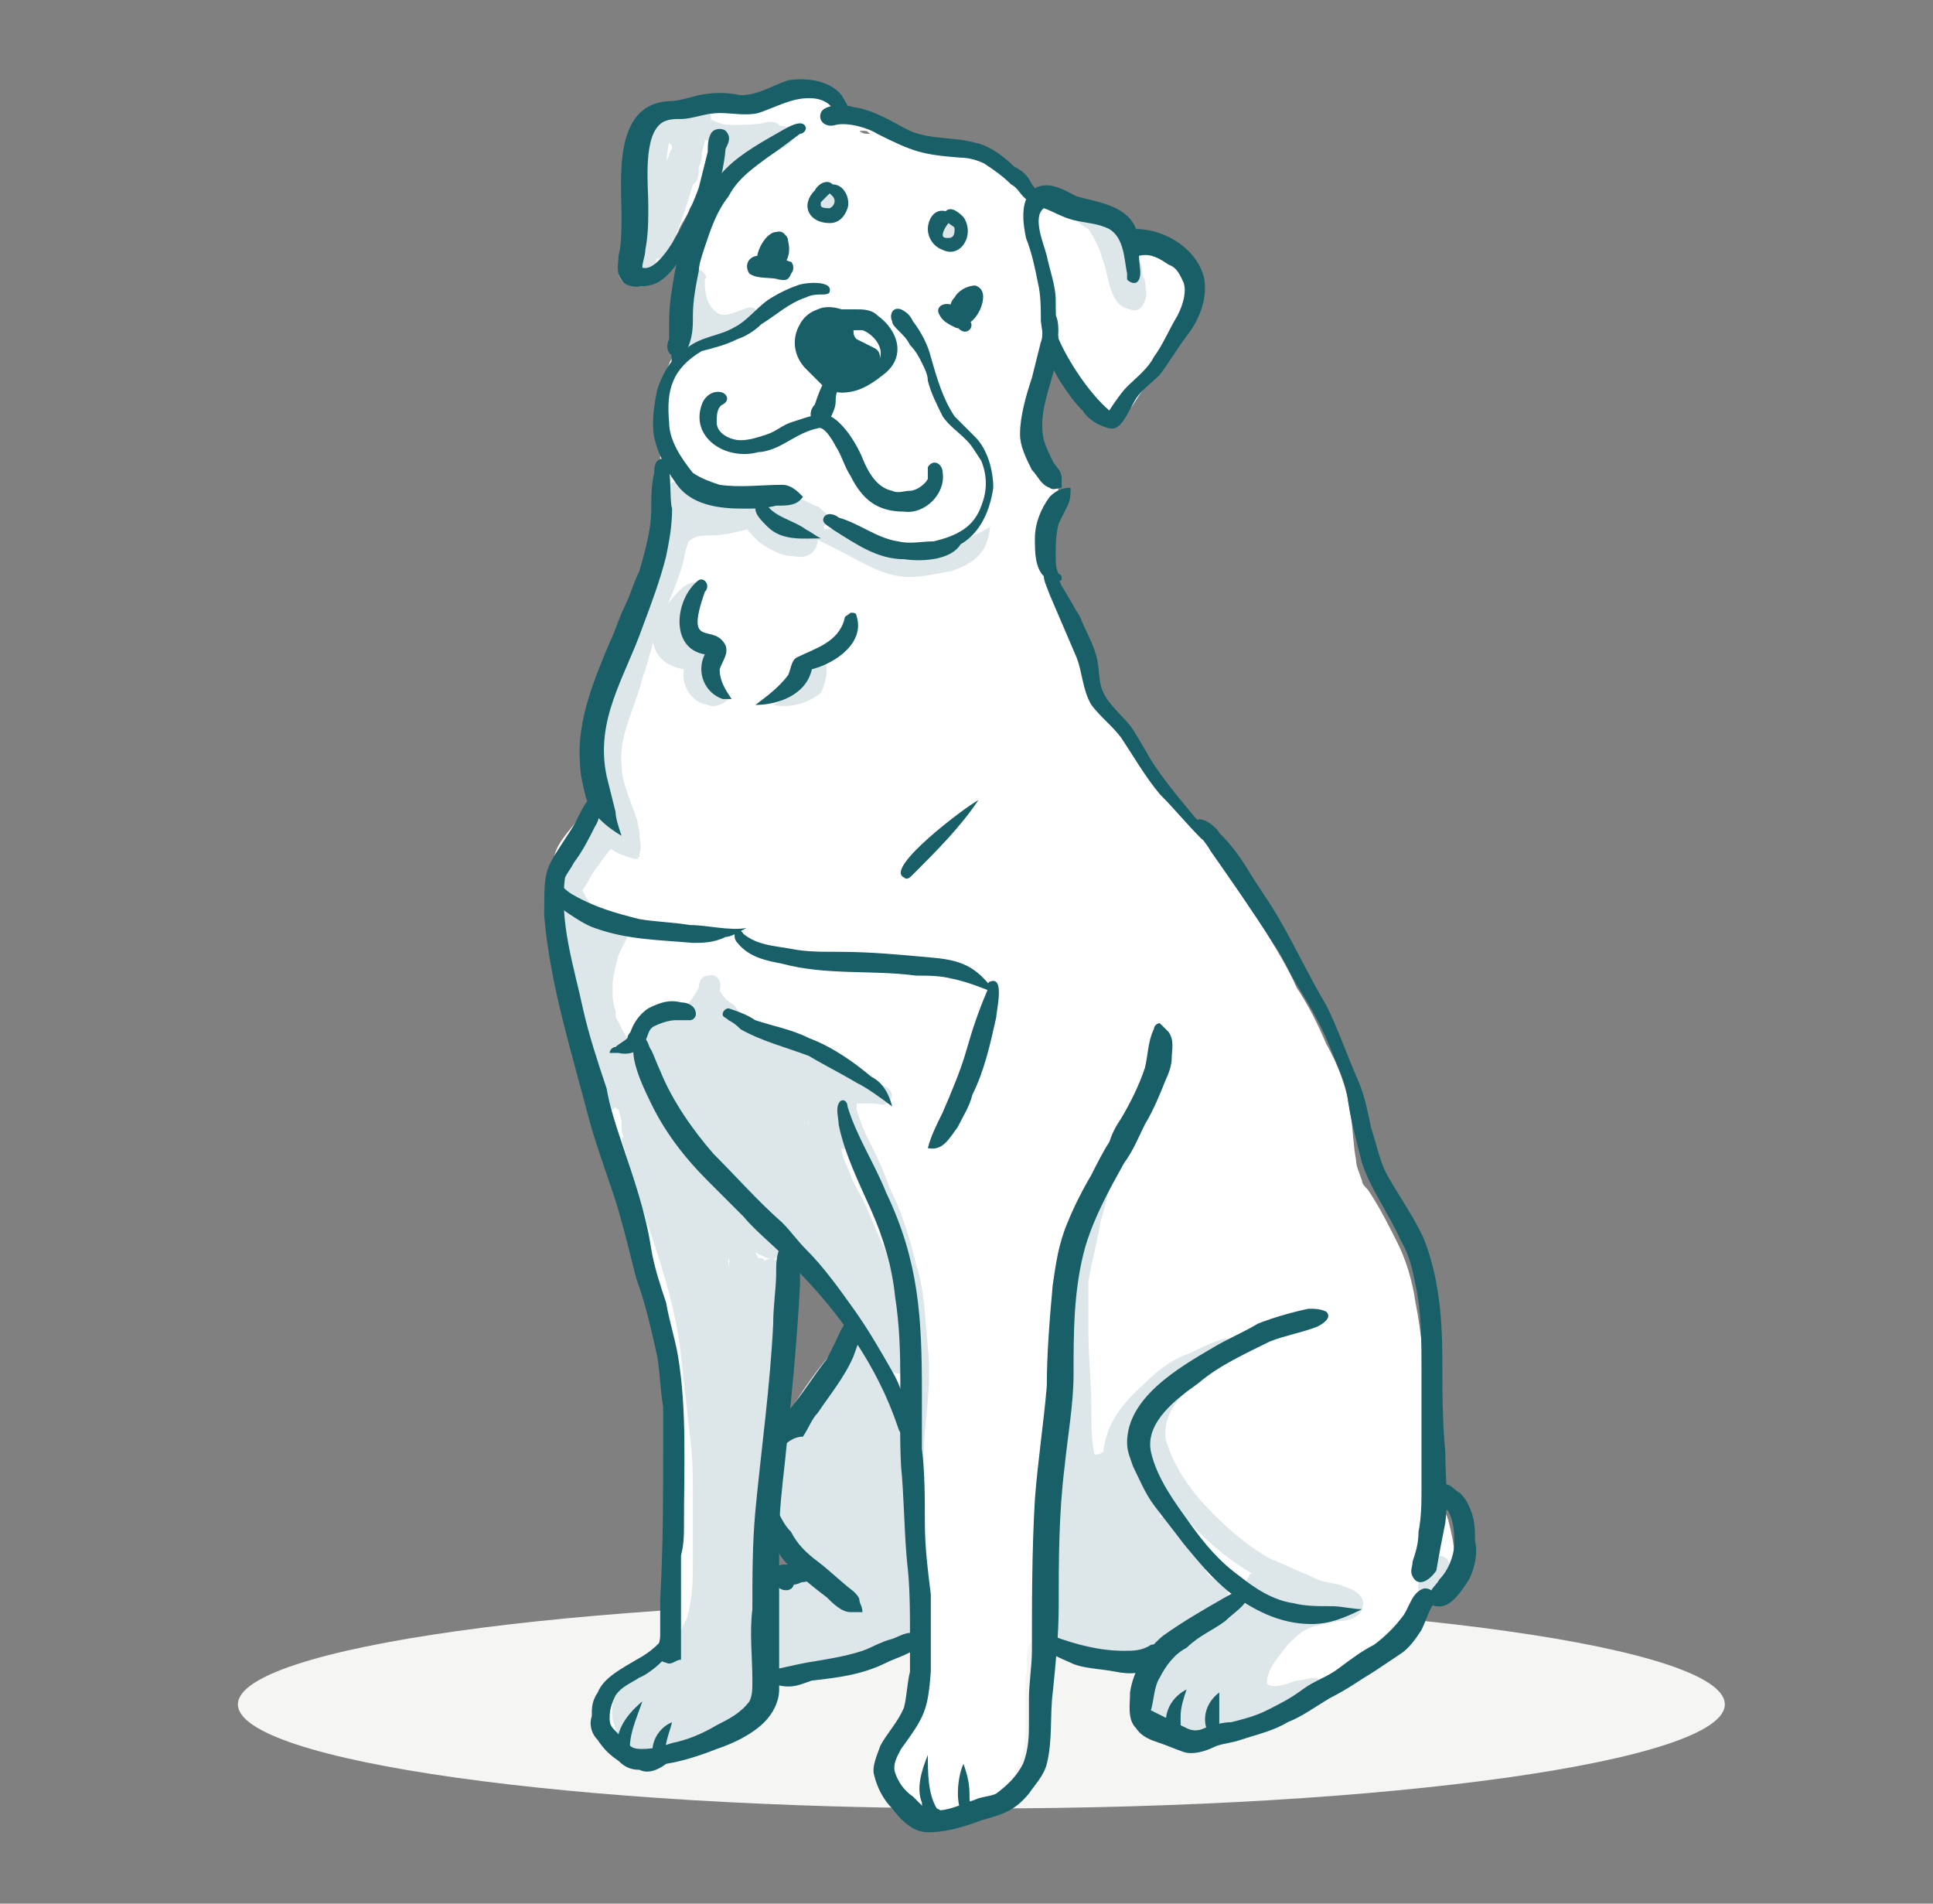
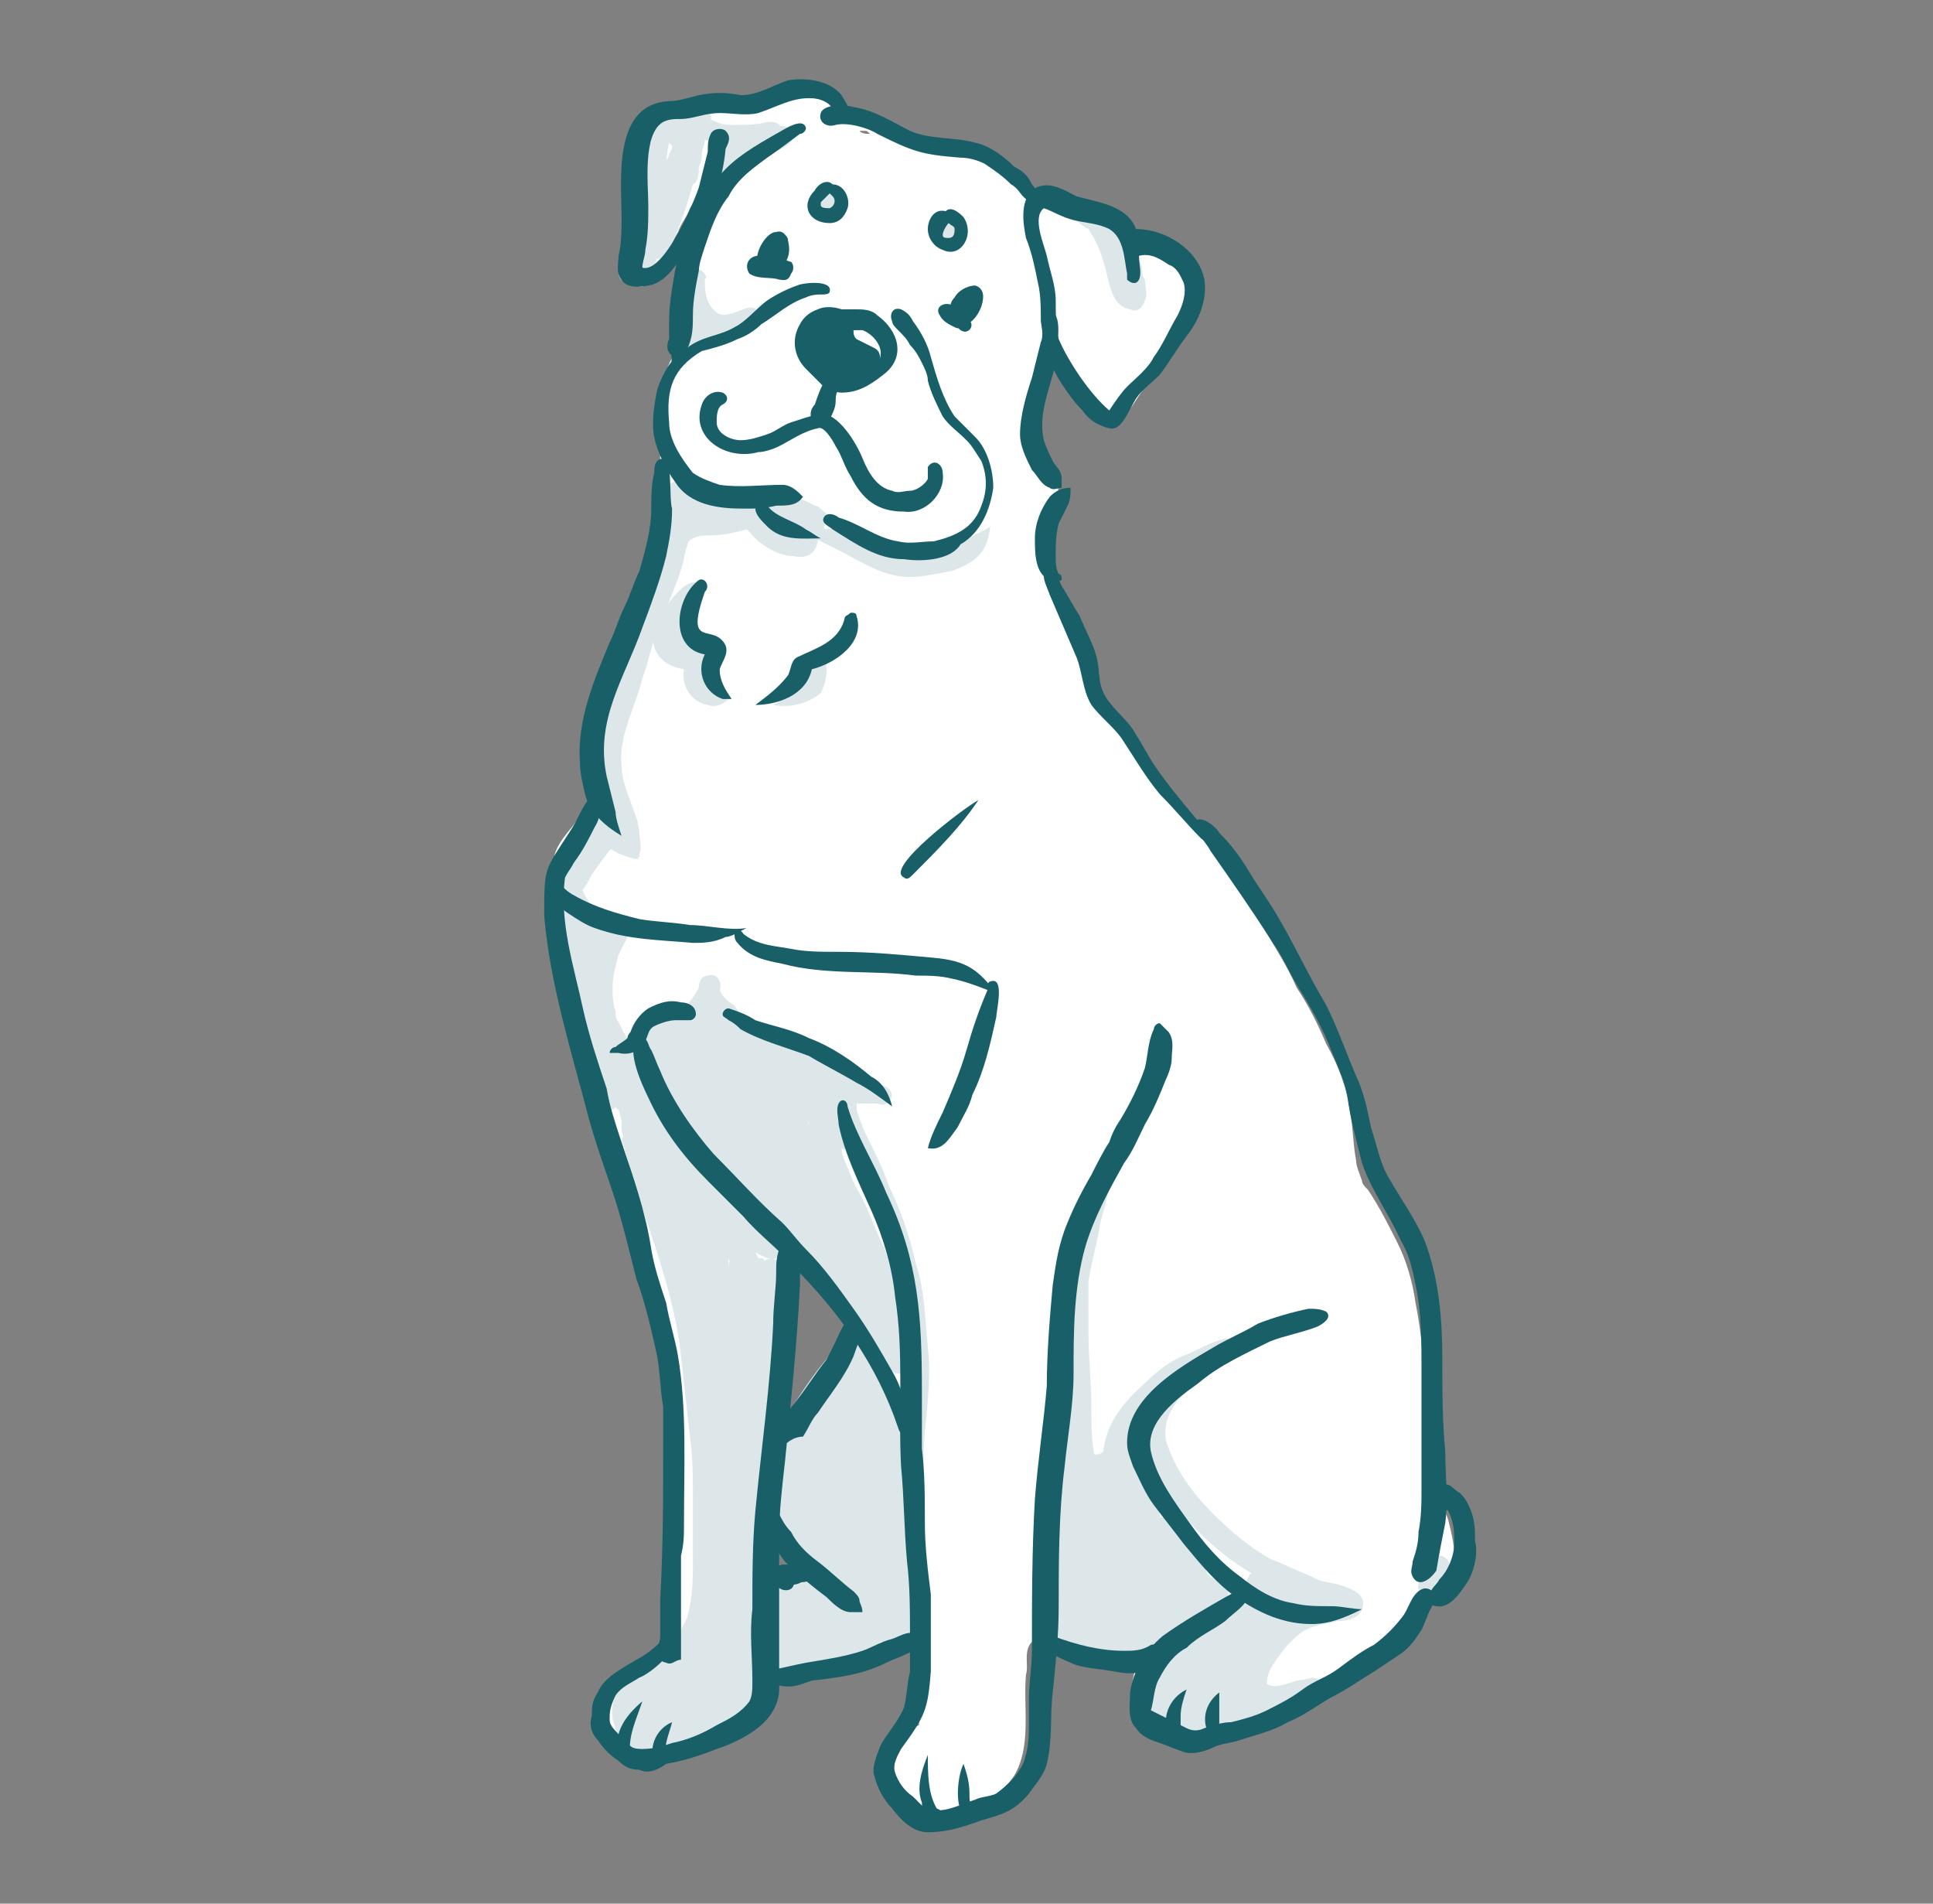
<svg xmlns="http://www.w3.org/2000/svg" width="65" height="64" fill="none">
  <rect width="100%" height="100%" fill="#808080" stroke="none" />
-   <path fill="#F5F5F3" d="M33 53.8c13.8 0 25 1.6 25 3.5s-11.2 3.5-25 3.5-25-1.6-25-3.5 11.3-3.5 25-3.5Z" />
  <path fill="#fff" d="M31.1 60.8c-1.6-.3-1.7-2.2-.2-2.8 0-1 .2-2.2-.2-3.2-.1.2-.3.4-.5.5-.2.1-.5.2-.8.2-.2 0-.4.1-.6.1-.6.1-1.1.3-1.8.3h-.8c-.2 0-.4.1-.5.1 0 .4.1.9-.1 1.2 0 .1-.1.2-.1.2-.2.2-.5.3-.8.4-.2.1-.5.3-.8.3-.5.2-1.1.4-1.7.4-.4 0-.8.2-1.1 0-.4-.2-.7-.6-.7-1-.4-.5.5-.9.9-1.2.2-.2.5-.4.8-.5.1-.1.3-.2.4-.3 0-.2.1-.3.1-.5.1-.2.1-.5.1-.8 0-.4 0-.8-.1-1.2 0-.5.1-1.1.1-1.6v-4.2c-.1-1-.3-2-.6-3-.2-1-.4-2-.8-3-.2-.7-.3-1.4-.5-2.1-.2-.8-.4-1.6-.6-2.5-.2-.8-.4-1.7-.7-2.5-.1-.5-.3-1.1-.4-1.6-.1-.6-.2-1.1-.3-1.7 0-.3-.1-.6-.1-.8v-.7c-.3-.6.3-1.2.7-1.7.2-.2.3-.5.5-.7.1-.1.2-.3.3-.4-.2-.5-.1-1.1-.1-1.7.1-.8.2-1.6.4-2.5.1-.5.3-1.1.6-1.6.2-.4.3-.8.4-1.2.1-.5.2-1 .4-1.5.1-.6.3-1.2.3-1.9v-1c0-.2 0-.5.2-.7-.2-.5-.2-1-.1-1.5s.3-1 .6-1.3c0-.6 0-1.3.1-1.9.1-.5.1-1.1.3-1.6.1-.4.3-.8.4-1.2.1-.3.2-.6.1-.9-.3.4-.4.7-.6 1-.1.3-.3.5-.4.8-.3.5-.5 1-.9 1.4-.1.2-.4.4-.6.4-.2 0-.5-.2-.5-.4 0-.4.1-.8.3-1.2.2-.7.2-1.5.2-2.3.1-.5 0-1.4.5-1.7.2-.2.5-.1.8-.2h1.1c.6 0 1.2 0 1.8-.2.4-.3.6-.5 1-.6.2 0 .4-.1.5 0 .4.1.8.3 1 .7 0 0 0 .1.1.1.1-.1.2-.1.4-.1.3 0 .7 0 1 .2.4.2.8.6 1.2.9.4.2.8.1 1.2.2.4.1.7.2 1.1.2.2.1.5.1.7.3.2.1.3.3.5.4.3.3.6.5 1 .7 1.2.6 2.3.1 3 1.6.6-.2 1.2.1 1.6.5.2.2.4.5.4.8.1.6-.2 1.3-.6 1.8-.2.3-.4.6-.6 1-.2.3-.5.7-.7 1-.2.3-.4.7-.8.8-.6.1-1.2-.9-1.6-1.3-.2-.2-.4-.7-.7-.6-.4.8-.6 1.6-.5 2.5 0 .6.5 1 .8 1.5.2.3 0 .6-.1.9-.2.3-.3.6-.5 1-.1.3-.1.6 0 .8.1.3.3.6.5.9.3.7.5 1.4.8 2.2l.3.9.6.9c.1.1.2.2.2.4.3.3.6.7.9 1 .4.5.7 1 1 1.5.3.4.6.7.9 1.1.4.4.7.9 1 1.3.5.7 1 1.4 1.4 2.1.4.7.8 1.3 1.1 2 .4.6.7 1.2 1 1.9.4.7.7 1.5.8 2.3.1.5.1 1.1.2 1.6 0 .2.1.4.2.7 0 .1.1.2.2.3.4.6.7 1.2 1 1.8.3.6.5 1.3.6 2 .2 1 .3 2.1.3 3.1v1.5c0 .6-.1 1.2 0 1.8.4-.1.7.6.8.9.1.4.2.8.2 1.2V52.6c0 .1-.1.1-.2.1 0 .1 0 .3-.2.4 0 .1-.1.2-.2.3-.1.2-.3.5-.6.4l-.1.1c-.5.8-1.2 1.4-2 1.9.1.2-.1.4-.3.5-.3.2-.7.4-1.1.5-.6.5-1.3.9-2 1.1-.4.1-.9.4-1.3.2-.4.2-.8.3-1.3.2-.7-.1-1.3-.5-1.5-1.1-.1-.4 0-.8.1-1.2 0-.1.1-.2.1-.2-1.2 0-2.4-.5-3.6-.6-.3.3-.1.8-.2 1.1-.1 1.1.2 2.4-.4 3.4-.5.8-1.6 1.2-2.6 1.2 0-.1-.2-.1-.4-.1ZM25.7 52c-.1.2-.1.5-.3.7-.1.6 0 1.2-.1 1.8.1 0 .1.1.2.2.1.2.1.3.2.5.1 0 .2.1.3.1-.1-.2-.1-.3-.1-.5v-1c-.3-.1-.2-.6.1-.7.2 0 .3 0 .5-.1.1 0 .3 0 .4-.1h.2c.1 0 .3-.1.4-.1-.6-.6-1.1-1.3-1.6-1.9 0 .3-.1.7-.2 1.1Zm.9-9.4c-.2.1-.4.4-.4.7 0 .1 0 .2.1.3 0 0 0 .1.1.1.1.2.2.3.2.5v.4c0 .2-.1.3-.1.5s-.1.3-.1.5c0 .1-.1.2-.1.2s0 .1-.1.1-.1.1-.1.1c-.3.3-.3.9 0 1.2.1.1.3.2.5.2h.4c.1 0 .1 0 .2-.1.1 0 .1-.1.2-.1.1-.1.1-.2.2-.3v-.1c.1-.1.1-.2.2-.2s.1-.2.1-.3c.1-.2.2-.3.3-.5.1-.2.2-.4.4-.5.1-.2.2-.3.2-.5.1-.2.1-.5 0-.7 0-.2-.1-.3-.2-.5 0-.1-.1-.2-.2-.2-.1-.1-.2-.2-.2-.3l-.1-.1c-.2-.2-.3-.5-.5-.6-.1-.1-.3-.2-.5-.2-.2.3-.4.3-.5.4Zm2.7-38.1c-.1 0-.1-.1-.2-.1h-.2c.1.1.2.1.4.1Z" />
  <path fill="#DDE7E9" d="M38 10.4c-.7-.1-.7-1.1-.9-1.6-.1-.4-.3-.8-.5-1.1-.4-.2-.6-.5-.8-.8.4-.1.8 0 1.1.2.2 0 .4.2.5.3.4.3.7.7.8 1.2.1.1.2.3.2.4 0 .1 0 .3.1.4 0 .2.1.5 0 .7-.1.3-.3.4-.5.3ZM24 6.2c-.5-.3 0-.8.2-1.1-.2 0-.4-.3-.2-.4.5-.2 1.1-.1 1.7-.3.3 0 .5-.3.8-.1.5.6-.4.7-.8 1-.5.1-1.3 1-1.7.9ZM21.4 9.6c-.3-.1-.2-.5-.2-.8.1-.3.1-.7.1-1 0-.6.1-1.1.1-1.7 0-.6 0-1.2.4-1.7.1-.1.2-.2.4-.3 0-.1.3-.3.5-.3.3-.1.8-.3 1.1-.1.2.2.1.5-.1.6-.3.1-.5.2-.8.2 0 .2-.2.2-.4.3-.1.4-.1.8-.1 1.1 0 .6 0 1.1-.1 1.7-.1.6-.2 1.1-.4 1.7-.1.3-.3.4-.5.3Z" />
  <path fill="#DDE7E9" d="M21.6 8.5c0-.1-.1-.2-.1-.3 0-.2.1-.4.1-.6V5.5c-.1-.3-.1-.7.1-.9.4-.5 1-.9 1.6-.8.3 0 .5.2.8.3.2.1.4.1.5.1.4 0 .9 0 1.2-.1.2 0 .3 0 .4.1.2.2 0 .5-.2.5-.1 0-.3 0-.4.1-.6.1-1.3.1-1.9-.1 0 .2-.1.3-.1.5 0 .1 0 .2-.1.4 0 .2 0 .5-.2.6-.2.7-.4 1.3-.7 2-.1.2-.1.4-.4.5h-.3c-.1-.1-.2-.1-.3-.2Zm.8-3.1c.1-.1.1-.3.2-.4 0-.1 0-.1-.1-.2-.3.2-.2.2-.1.6ZM31.8 8c-.5-.2-.1-.9.4-.6.3.2 0 .8-.4.6ZM27.6 7.1c0-.1-.1-.1-.1-.2v-.1c-.2-.5.5-.7.7-.2.3.3-.2.8-.6.5ZM23.6 11.8c-.2 0-.4-.1-.5-.2-.2-.1-.3-.3-.2-.5 0-.4 0-.8.1-1.2.1-.3.1-1 .6-.8.1.1.2.2.1.3v.1c0 .4.1.8.4 1 .2.2.6 0 .9-.1.4-.2.6.1.3.4-.3.2-.6.4-1 .4v.1c0 .2-.4.5-.7.5ZM22 19.6c-.2 0-.3-.2-.3-.4s.1-.4.2-.6c.1-.4.3-.8.4-1.1.1-.2.1-.5.1-.7 0-.1 0-.3.1-.5.2-.2.6-.2.7.1 0 .1.1.2.1.3.1 0 .2 0 .2.1.3-.1.6-.1.9-.1.3 0 .7-.1.9.2.2-.4.6-.1.9 0 0 0 .1 0 .2-.1h.1c.2-.2.7.1.9.2.1 0 .2.1.3.2.2.1.1.4 0 .5.1.3-.1.5-.4.5-.3-.1-.6-.2-.9-.4-.2-.1-.4-.2-.6-.2-.7.2-1.3.4-1.9.4-.6 0-.7.1-1.1.6-.1.2-.2.4-.4.6 0 .2-.2.4-.4.4Z" />
  <path fill="#DDE7E9" d="M30.6 19.4c-.9 0-1.6-.5-2.4-.9l-.6-.3c-.2-.1-.1-.4.1-.4.9-.2 1.5.6 2.3.8.4.1.8.1 1.2.1.4-.1.8-.2 1.2-.5.3-.2.6-.3.9-.5-.1.9-.5 1.2-1.3 1.5-.6.1-1 .2-1.4.2ZM23.8 23.7c-.6-.1-.9-.7-.8-1.2-.7-.1-1.2-.6-1-1.4.2-.5.5-.9.9-1.3.1-.1.4-.3.6-.2.1 0 .1.1.1.2-.1.1-.2.2-.2.3-.2.4-.4.7-.6 1.1-.2.6.5.5.8.6.3.2.2.6.2.9.1.4.4.7.7.8-.2.2-.5.3-.7.2Z" />
  <path fill="#DDE7E9" d="M24 22.8c-.2-.1-.4-.1-.5-.2-.1 0-.3 0-.4-.1-.1-.1-.1-.2-.2-.3 0-.1-.1-.1-.1-.2-.1-.2-.1-.5 0-.8 0-.1.1-.2.1-.2.1-.1.3.1.3.2 0 .2 0 .3.1.5.4 0 .7.4.5.7 0 .1.1.2.2.4ZM24.2 23.6c-.2-.1-.4-.2-.5-.4-.1-.2 0-.5.2-.4l.1.1c.1.2.2.5.2.7ZM26 23.7c.4-.2.8-.5 1.1-.9.1-.1.1-.2.2-.4 0-.1.1-.2.2-.2.2 0 .3.1.3.3 0 .3-.1.6-.2.8-.5.4-1.1.5-1.6.4Z" />
  <path fill="#DDE7E9" d="M27.1 23c-.1-.1-.1-.6.2-.6.3.1.1.6-.2.6ZM20.8 28c-.4-.2-1.2-1.5-.8-1.8-.5-1.5.4-2.9 1-4.3.5-1.4 1.2-2.7 1.8-4.1 0-.1.1-.2.2-.1.4.1 0 .8 0 1.1-.2.8-.6 1.6-.9 2.4-.2.5-.3 1.1-.5 1.6-.2.9-.8 1.9-.7 2.9 0 .6.3 1.2.5 1.8.2.4-.3.8-.6.5Z" />
  <path fill="#DDE7E9" d="M19.1 30.4c-.4-.1-.2-.7-.1-1 0-.1-.1-.1-.1-.2 0 0 0 .1-.1.1.1-.7.3-1.4.8-2 .2-.2.3-.4.6-.5.4-.1.5.3.3.6.1.1.2.2.2.3.3-.1.6.1.5.4 0 .1-.2.2-.3.1-.4.3-.7.8-1 1.2-.1.2-.2.4-.3.5-.1.3-.2.5-.5.5Z" />
  <path fill="#DDE7E9" d="M21.4 28.9c-.3-.1-.7-.2-.9-.4-.1-.1-.4-.4-.3-.6 0 0 .1-.1.2 0 .2.1.3.2.4.4l.6.6Z" />
  <path fill="#DDE7E9" d="M21.5 28.9c-.4-.1-.8-.5-1.1-.8l-.1-.1c-.1-.1 0-.2.1-.2s.2.1.3.2c.3.2.5.6.8.9Z" />
  <path fill="#DDE7E9" d="m21.6 28.9-.1-.1c-.1.1-.2 0-.3 0-.1-.1-.2-.2-.2-.4s-.1-.4-.1-.5v-.5c.1-.1.2-.1.3 0v.1c.2 0 .3.3.3.5s.1.5 0 .7c0 .1 0 .1.1.2ZM19.1 30.4c-.2-.1-.4-.4-.4-.7 0-.1 0-.3.2-.4.1-.1.2 0 .3 0 .1 0 .1.1.1.2s-.1.1-.2.1v.8Z" />
  <path fill="#DDE7E9" d="M19.5 30.5c-.3-.1-.5-.3-.6-.5-.2-.3-.3-.9.2-.9.1 0 .2.1.3.2.1.1.2.2 0 .3.2.3.3.7.6.9h-.5Z" />
  <path fill="#DDE7E9" d="M19.5 31.3c-.4-.1-.7-.5-.8-.8-.1-.2-.1-.5.2-.6.2-.1.3.1.2.3.1.2.3.3.5.4.2.1.3.1.5.3.1.3-.3.5-.6.4ZM21.1 35.6l-.6-.6c-.5-.5-.8-1.2-.8-2 0-.4.1-.8.3-1.2.1-.4.4-.7.8-.8.2-.1.5 0 .5.2 0 .1-.2.2-.2.3l-.3.6c-.1.4-.2.7-.2 1.1 0 .3 0 .5.1.8 0 .5.2 1.1.4 1.6Z" />
  <path fill="#DDE7E9" d="m23.8 45-.3-.3c-.1-.2-.2-.3-.3-.5-.3-.5-.5-1.1-.7-1.6-.5-1.1-.9-2.2-1.3-3.4l-.3-1.2V37.7l-.1-.4s-.1 0-.1-.1c-.1.2-.4.2-.5 0-.3-.5-.4-1.1-.5-1.7-.2-.7-.3-1.5-.4-2.2 0-.2-.1-.5-.1-.7v-.4c-.3 0-.3-.3-.4-.5 0-.2-.1-.4-.1-.6 0-.1 0-.2.1-.3.1-.3.4-.4.6-.1.4 0 1.1.3.8.9v.2c0 .1-.1.2-.2.2.1.8.3 1.5.7 2.2.2.3.3.7.6.9.1 0 .2.2.1.2.1.2.2.5.3.6.2.5.5 1 .8 1.4.2.3.3.5.5.8.1.2.3.5.4.7 0 .1.1.2.2.2.2 0 .4.1.5.2.2.3.5.5.7.8.5.4.9.7 1.2 1.2v.1c.1.1.2.3.3.5 0 .2 0 .4-.2.5-.2.1-.5-.1-.7-.2.1.2.3.5.1.7-.1.1-.3.1-.5.1-.2-.1-.3-.2-.4-.4-.1-.2-.3-.4-.5-.6.1.2.2.4.3.5.1.2.3.4.3.7 0 .3-.4.5-.6.3l-.4-.4c.2.4.4.8.5 1.3 0 .1 0 .3-.1.4.1.3-.1.4-.3.3Z" />
  <path fill="#DDE7E9" d="M21.2 58.9c-.3-.3-.5-.7-.6-1.1-.1-.6.2-1.2.7-1.5.4-.3.8-.4 1.1-.7.3-.4.5-.8.7-1.2.2-.7.2-1.3.2-2v-2c0-.7 0-1.4-.1-2.1l-.3-2.7c-.2-2-1-4-1.6-5.9-.1-.4-.2-.7-.3-1.1 0-.1-.2-.3 0-.4.2-.1.4.3.5.5.2.4.4.9.6 1.3.6 1.3 1.1 2.7 1.4 4.1 0-.3 0-.7.1-1 0-.3-.1-.7.1-.9 0-.2.1-.3.2-.4.2-.1.5 0 .5.2.1.2.1.5.1.7 0-.2 0-.4.2-.5.2-.2.6-.1.7.1h.2c.1 0 .1.1.1.1.2-.2.6 0 .6.2v1.2c0 1.7-.4 3.4-.5 5.1-.1.8-.2 1.5-.3 2.3 0 .3.1.6.1.9.1.2.1.3.1.5v.5c0 .8 0 1.6-.1 2.5v.6c0 .2 0 .5-.1.7-.1.2 0 .3-.1.5-.1.4-.5.7-.9.5-.1.2-.3.2-.5.3h-.1c-.3.6-1.1.7-1.7.4h-.1c0 .4-.5.5-.9.3ZM30 46.1c-.2-.1-.2-.3-.4-.5-.2-.3-.4-.7-.6-1l-.9-1.2c-.5-.7-1-1.4-1.6-2-.6-.7-1.4-1.2-2.1-2l-1.5-1.8c-.5-.7-1.2-1.5-1.4-2.3-.1-.5.3-1.1.8-1.2.2-.1.5-.2.7-.2.2-.2.4-.5.5-.7 0-.2.1-.4.3-.4.3-.1.5.2.4.5.1.2.3.4.5.5.1.2.4.4.3.7 1.1.2 2.1.7 3.1 1.3.3.2.6.3.8.5.2.1.4.3.3.5 0 .1-.1.2-.3.2-.1 0-.3 0-.4.1-.2.2 0 1.1.1 1.3.1.2-.2.3-.3.2 0 .3.2.6.3.9.1.3.3.6.4.8.3.6.5 1.2.8 1.8.1.5.3.9.4 1.4.1.5.1 1 .2 1.5 0 .2 0 .4.1.6 0 .2 0 .4-.1.5-.1.1-.3.1-.4 0Zm-2.8-8.3c0-.1-.1-.1-.1-.2l.1.2Z" />
  <path fill="#DDE7E9" d="M26.8 56.3c-.1 0-.1 0-.2-.1 0 0-.1.1-.2.1-.2 0-.4 0-.4-.2-.3-.1-.3-1 0-1.2V54.6c-.1-.2 0-.4-.1-.6-.1-.3-.2-.9.1-1 .3-.1 1 .2 1.3 0-.4-.5-.8-1-1.1-1.5-.3-.5-.6-1-.7-1.6 0-.5.3-1 .5-1.5.5-.9 1.9-3.3 2.9-3.6.3-.1.5.1.5.4 0 .2.1.4.2.7 1.1 1 1 2.7 1 4.1.3.3.1 1.4.1 1.8V54c0 .2-.1.3-.1.4.2.1.2.5 0 .6-.2.1-.5.2-.7.2h-.3c-.1.3-.8.5-1.1.6-.6.3-1.1.5-1.7.5Z" />
  <path fill="#DDE7E9" d="M30.9 54c-.1-.9-.2-1.9-.2-2.8 0-1.4 0-2.8.1-4.2v-1.6c-.1-.8-.1-1.6-.3-2.3-.2-.8-.4-1.6-.7-2.4-.3-.7-.6-1.3-.9-1.9-.1-.3-.8-1.7-.2-1.7.1 0 .1 0 .1.1v.1c.1.3.2.6.3.8.3.6.6 1.2.8 1.8.4.8.7 1.7.9 2.6.3.9.3 1.8.4 2.8.1.9 0 1.9-.1 2.8-.1 1.2 0 2.5-.1 3.7.1.7 0 1.5-.1 2.2Z" />
  <path fill="#DDE7E9" d="M28.5 38c-.3-.1-.2-.5-.3-.8v-.4c0-.1.2-.2.3-.1.1-.2.2-.3.4-.4.2 0 .3.2.2.3H29.4l.1-.1c.4-.1.7.4.3.6-.1.1-.2 0-.4 0h-.6c0 .4.1 1-.3.9ZM40 46.2c.2-.1.3-.2.4-.3l.9-.6c.2-.1.1-.3-.1-.3-.4.1-.8.3-1.2.5-.6.2-1.1.6-1.5 1-.8.7-1.3 1.4-1.4 2.3-.1.1-.2.1-.3.1-.1-.5-.1-1-.1-1.5 0-.9-.1-1.8-.1-2.6v-1.7c.1-.7.3-1.3.4-2 .3-1 .5-2 .6-3.1-.2.4-.5.8-.7 1.1-.5.8-.6 1.8-.8 2.7-.2-.1-.4 0-.5.2-.1.5-.1.8-.1 1 0 .9-.1 1.9-.2 2.8-.1.5-.1 1.1-.1 1.7-.1.7-.2 1.4 0 2.1-.1.8-.2 1.6.2 2.3-.2.2-.2.6-.2.9 0 .3 0 .6.2.8 0 0-.1.1-.1.2v.3c-.2.2-.2.6.1.9.8.6 2 .7 3 .5.1 0 .2.1.2.1.6.1 1.1-.3 1.5-.7l.6-.3c.2-.1.2-.3.1-.5V54c.2.1.5-.1.5-.4 0-.4-.5-.4-.7-.7-.2-.5-.5-1-1-1.4-.1-.1-.3-.2-.4-.4 0-.1-.1-.1-.2-.1v-.1c0-.2-.1-.4-.1-.5-.1-.3-.3-.7-.4-1v-.7c0-.2 0-.5-.1-.7v-.3c.5-.6 1-1.1 1.6-1.5Zm-3.2 6.5c.1 0 .1 0 0 0Zm.7-2.2v.2-.2Z" />
  <path fill="#DDE7E9" d="M40.5 45.9c-.3.3-.5.5-.8.7-.3.3-.7.6-1 1-.1.1-.1.2-.2.3v-.3c.5-.5 1-1 1.5-1.4.2-.1.3-.2.5-.3ZM36.4 52.3c-.5-.1-.7-.5-.9-.9-.2-.5-.3-1-.4-1.5-.1-.4-.1-.8 0-1.2v-.5c0-.2.2-.5.4-.5.1.1.2.3.2.5 0 .5 0 1.1.1 1.6s.2 1 .4 1.4c.1.2.3.6.6.4.2-.2.3-.4.3-.7 0-.3.1-.5.1-.8.1-.7 0-1.9.7-2.2.1-.1.3 0 .3.1s0 .1-.1.2c-.4.4-.2 1-.2 1.5V51c-.1.5-.2 1-.6 1.3-.3 0-.6.1-.9 0Z" />
  <path fill="#DDE7E9" d="M40 58.2c-.6 0-1.1-.3-1.3-.8-.2-.4-.2-.7-.3-1.1 0-.3.4-.5.6-.2.1-.1.2-.1.3-.1v-.1s0-.1.1-.2c-.3-.6.9-1.3 1.4-1.6.2-.1.4-.2.5-.4.2-.1.4-.3.6-.3 0 0 0-.1.1-.1-.1-.1-.1-.2 0-.3 0 0 0-.1.1-.1-.7-.4-1.3-.9-1.9-1.5-.7-.7-1.3-1.5-1.7-2.4-.1-.3-.2-.6-.2-.9.1-.4.2-.8.5-1 .3-.4.7-.7 1.2-.8.1 0 .2.1.2.2s-.1.2-.2.2c-.5.4-.9 1-.8 1.7.3 1 .9 1.8 1.6 2.5.6.6 1.2 1.1 1.9 1.5.5.2.9.4 1.4.6.3.2.7.2 1 .3.3.1.9.3.7.8-.1.3-.5.4-.8.4-.4.1-.7.1-1.1.3-.2.1-.4.3-.6.5-.3.4-.7.8-.7 1.3.2.2.7 0 1-.1.3 0 .6-.2.8 0 .5.7-1.3 1-1.8 1.2-1 .4-1.8.5-2.6.5Zm1.7-1s0 .1-.1.1c.1 0 .1 0 .1-.1.1.1.2 0 .2 0s-.1-.1-.1-.2c0 .1-.1.1-.1.2Z" />
  <path fill="#DDE7E9" d="M41.6 57.6c-.4 0-.7-.4-.8-.8.2 0 .3.1.5.1.2-.1.4 0 .6 0 .5.3.1.8-.3.7ZM38.9 57.9c-.4-.1-.8-.6-.6-1.1.1-.4.4-.7.6-1 .5-.6.7-.9 1.4-1h.4c-.3.2-.7.5-.9.9l-.3.6c-.2.2-.4.4-.5.7-.1.1 0 .2 0 .3H39.3c.2 0 .2.2.1.3-.1.1-.3.3-.5.3ZM47.8 53.6c-.2-.2-.1-.4 0-.6v-.1c0-.1.1-.2.2-.2.1-.1.1-.3.2-.3s.1-.1.2-.1c.2 0 .4.2.3.4.1.3-.5 1.4-.9.9ZM26.7 18.7c-.4 0-.8-.2-1.2-.5-.2-.2-.4-.4-.5-.6 0-.1.1-.3.2-.3.2 0 .4.2.6.3.2.1.4.3.6.3.4 0 .8.1 1.1.2 0 .5-.4.7-.8.6Z" />
  <path fill="#195F68" d="M37.3 14.4c-.4-.1-.7-.3-.9-.6-.3-.3-.5-.6-.7-.9-.4-.6-.6-1.3-.7-2.1 0-.4 0-.9-.1-1.3-.1-.5-.2-1-.4-1.5-.1-.5-.2-1.2.2-1.6.5-.4 1.1 0 1.5.2.7.2 1.7.3 2 1.1 1 0 2.1.7 2.3 1.7.1.7-.2 1.4-.6 1.9-.3.4-.6.9-.9 1.3-.3.3-.6.5-.8.8-.3.5-.5 1.1-.9 1Zm0-.6c.2-.3.4-.6.6-.8.3-.3.7-.6.9-1 .3-.4.5-.9.8-1.4.2-.4.3-.8.2-1.1-.1-.2-.2-.5-.5-.6-.3-.2-.6-.4-1-.3 0 .3.1.6 0 .8-.1.2-.3.1-.4 0v-.2c-.1-.5-.1-1.2-.6-1.5-.4-.2-.8-.2-1.2-.3-.4-.1-.7-.3-1-.4-.4.3 0 1.2.1 1.6.1.5.3 1 .3 1.5 0 .4 0 .9.1 1.3.3.7 1 1.8 1.7 2.4Z" />
  <path fill="#195F68" d="M34.7 6.8c-.1 0-.2-.1-.3-.2-.1-.1-.2-.3-.4-.4-.3-.3-.6-.5-.9-.7-.2-.1-.5-.2-.8-.2-1.3-.1-1.6-.2-2.8-.8-.3-.2-1-.4-1.4-.3-.3.1-.6-.1-.5-.4.1-.3.8-.3 1.1-.2.7.1 1.3.5 1.9.8.7.3 1.5.2 2.2.4.5.1 1 .5 1.3.8.4.2.5.4.6.6.1.1.2.3.2.4 0 .1-.1.2-.2.2ZM22.7 12c-.3-.1-.3-.4-.2-.6v-.6c0-.6.1-1.1.2-1.7.1-.5.3-1 .5-1.5.2-.6.6-1.2 1-1.7.5-.6 1.2-1 1.9-1.4.2-.1.9-.6 1-.2 0 .1-.1.2-.2.2-.4.3-.8.6-1.1.8-.4.3-1 .7-1.3 1.3-.4.5-.6 1.1-.8 1.7-.1.3-.2.6-.2.8-.1.5-.2 1-.2 1.5 0 .3 0 .6-.1.9-.1.3-.2.6-.5.5Z" />
  <path fill="#195F68" d="M20.9 9.4c-.2-.2-.1-.6-.1-.8.1-.4.1-.9.1-1.3 0-1.3-.3-3.8 1.6-3.9.3 0 .6-.1 1-.2.5-.1.9-.1 1.4 0 .6 0 1-.3 1.6-.5.6-.1 1.4 0 1.8.5.1.2.3.4.2.6-.1.1-.2 0-.3 0-.3-.3-.5-.5-1-.5-.6 0-1.1.3-1.7.5-.4.1-.9 0-1.3 0-.5 0-.9.2-1.3.2-.2 0-.4 0-.6.1-.7.4-.5 2.1-.5 2.8 0 .5 0 1-.1 1.5 0 .2-.1.4-.1.6.7.2 1.7-2.1 1.9-2.7l.3-1.2c0-.2 0-.4.1-.6.1-.2.4-.2.5-.1.2.2.1.4 0 .6-.1 1.1-.5 2.2-1.1 3.1-.4.5-.8 1.4-1.5 1.5-.5.1-.8 0-.9-.2ZM32.1 11c-.2-.1-.4-.2-.5-.4-.2-.3.2-.5.5-.3.1.1.2.1.2.2.1.1.2.1.2.2 0 .3-.2.4-.4.3Z" />
  <path fill="#195F68" d="M32.2 11c-.1-.2-.3-.3-.5-.4-.1-.1 0-.3.2-.3s.4.2.6.4c.4.2 0 .7-.3.3ZM26.2 9.4c-.3-.1-.7 0-1-.2-.2-.3 0-.6.3-.6s.6.1.8.1c.1 0 .2.1.3.1.1.1.1.3 0 .4-.1.3-.3.2-.4.2Z" />
  <path fill="#195F68" d="M25.8 8.9v-.1c-.2-.1-.1-.4 0-.6.1-.1.2-.3.3-.3.2-.1.4 0 .4.2.1.4 0 .8-.4.9-.1.1-.2 0-.3-.1ZM32.3 10.9c-.1 0-.1-.1-.1-.2v-.1c-.3-.1-.3-.4-.1-.6.1-.2.4-.4.7-.4.3.1.3.4.2.7-.1.3-.4.7-.7.6Z" />
  <path fill="#195F68" d="M25.6 9c-.4-.2.1-1.2.5-1.2.3-.1.5.3.2.5-.2.2-.2.4-.4.6-.1 0-.2.2-.3.1ZM27.9 7.5c-.7 0-1-.6-.5-1.1.1-.2.4-.4.6-.2.4 0 .6.5.5.8-.1.3-.3.5-.6.5Zm0-.5c.2-.1.2-.3.1-.4l-.1-.1-.3.3v.1c0 .1.2.1.3.1ZM31.7 8.4c-.3-.1-.5-.4-.5-.7 0-.3.2-.7.6-.6.2-.2.5.1.6.2.4.6-.1 1.4-.7 1.1Zm.2-.4c.2 0 .2-.2.2-.3 0-.1-.1-.1-.2-.2-.1.1-.2.3-.2.4 0 .1.1.1.2.1ZM28.3 13.2c-.2 0-.4-.1-.6-.2l-.6-.6c-.4-.4-.5-1-.2-1.5.1-.2.3-.4.6-.5.2-.1.5-.1.8 0h.5c.2 0 .5 0 .7.2.7.5 1 1.4.2 2-.5.4-.9.6-1.4.6Zm.1-.5c.2 0 .4-.1.6-.2.2-.1.5-.2.6-.5.1-.4-.3-.8-.6-.9h-.5c-.2 0-.5.2-.6-.1-.1 0-.2.1-.3.2-.2.2-.2.5-.1.8.1.2.3.4.5.6-.1 0 .2.1.4.1Z" />
  <path fill="#195F68" d="M28.1 12.8c-.1 0-.1-.1-.2-.1s-.2-.1-.2-.1c-.1-.1-.3-.2-.4-.3-.2-.2-.3-.6-.3-.9 0-.3.3-.6.6-.4.2-.1.5-.1.7 0 0-.1.1-.2.2-.3.1-.1.4 0 .4.2 0 .1-.1.2-.2.2 0 .1 0 .2.1.3l.6.3c.4.2.1.8-.3.8 0 .1-.1.1-.1.2-.1.1-.2.1-.4 0 0 .3-.3.3-.5.1Z" />
  <path fill="#195F68" d="M27.5 11.2c-.1 0-.1-.1-.1-.2 0-.2.3-.4.5-.2.1.1.1.4-.1.4h-.3ZM27.3 14.1c-.1-.2 0-.4.1-.5.1-.3.2-.6.4-.9.1-.2.3-.3.5-.1.1.2-.1.4-.1.5-.1.1-.1.3-.1.4 0 .2-.1.4-.2.6-.2.2-.5.2-.6 0Z" />
  <path fill="#195F68" d="M30.4 17.2c-.9 0-1.4-.4-1.8-1.2-.2-.3-.3-.7-.5-1-.1-.2-.4-.7-.6-.6-.5.1-.9.4-1.3.6-.2.1-.5.2-.7.2-1.1.3-2.3-.5-1.9-1.6.1-.3.4-.5.7-.4.2.1.2.3 0 .4-.2.1-.2.4-.2.6 0 .4.5.6.8.6.3 0 .6-.1.9-.2.3-.1.5-.3.8-.4.3-.1.6-.2 1-.3.6 0 1.2 1 1.4 1.5.2.5.5 1 1 1.1.2.1.4 0 .6 0 .2 0 .5-.2.6-.4v-.4c.2-.3.5-.1.5.2.1.7-.6 1.4-1.3 1.3Z" />
  <path fill="#195F68" d="M25 17.1c-.8 0-1.8-.1-2.3-.9-.3-.4-.6-1-.7-1.5-.1-.5 0-1.1.1-1.6.2-.6.5-1.1 1-1.4.5-.4 1.1-.4 1.6-.7.4-.2.7-.6 1.1-.9.3-.2.7-.4 1-.5.2-.1 1.2-.2 1.1.2 0 .1-.2.1-.2.1-.2 0-.4 0-.6.1-.6.2-1 .6-1.5.9-.2.2-.5.4-.8.5-.4.2-.8.3-1.2.4-1 .6-1.2 1.3-1.1 2.4 0 .6.4 1.2.8 1.7.3.2.6.3.9.4.7.1 1.4 0 2.1 0 .3 0 .5.2.7.4-.2.3-.5.3-.9.3-.4.1-.7.1-1.1.1ZM30.4 18.8c-.9 0-1.6-.5-2.4-1-.1-.1-.4-.2-.3-.4.1-.2.4-.1.5 0 .7.2 1.3.7 2 .8.4.1.8 0 1.2 0 .4-.1.7-.2 1-.4.3-.2.5-.5.6-.8.2-.5.2-1 0-1.5-.2-.3-.3-.5-.5-.7-.3-.3-.6-.5-.8-.8-.2-.4-.4-.8-.5-1.2 0-.2-.1-.4-.2-.6-.1-.2-.2-.4-.4-.6-.1-.2-.2-.3-.4-.5-.1-.1-.2-.2-.2-.3-.1-.2 0-.5.3-.4.2.1.3.2.4.4.3.4.5.8.6 1.2.2.7.4 1.4.8 2l.7.7c.4.4.6 1.1.6 1.7-.1.7-.4 1.5-1.1 1.9-.3.5-1.2.6-1.9.5Z" />
  <path fill="#195F68" d="M22.7 12.5c-.1-.3-.2-.6.1-.9.1-.1.3 0 .3.1v.1c-.2.3-.3.5-.4.7Z" />
  <path fill="#195F68" d="M22.6 12.6c0-.4-.1-1.2.1-1.4.1-.1.2 0 .2.1v.3c0 .4-.1.7-.3 1ZM35.3 16.4c-.3-.1-.4-.4-.6-.6-.2-.4-.4-.8-.4-1.2 0-.6.2-1.3.4-1.9l.3-1.2c.1-.2 0-.5.1-.8.1-.2.3-.2.4-.1.2.4 0 1.2 0 1.6-.2.9-.6 1.7-.4 2.6.1.3.2.5.3.7.1.2.3.3.3.6v.3c-.1 0-.3.1-.4 0Z" />
  <path fill="#195F68" d="M35.3 16.3c-.2 0-.2-.4 0-.3.2 0 .2.3 0 .3ZM35.3 19.5c-.5-.2-.5-.9-.5-1.4 0-.5.2-1 .5-1.4.2-.2.4-.3.7-.3 0 .2 0 .4-.1.6l-.3.6c-.1.4-.1.7-.1 1.1 0 .2 0 .4.1.6.1 0 .1.1.1.2-.2.1-.3 0-.4 0ZM27.6 18.1c-.6 0-1.3.1-1.8-.4-.2-.2-.4-.4-.4-.6 0-.1 0-.3.2-.3h.1c.1 0 .2.1.1.2.3.4.9.5 1.3.8.2.1.3.2.5.3Z" />
  <path fill="#195F68" d="M41.2 28.9c-.1 0-.2-.1-.3-.2-.2-.2-.3-.4-.5-.5-.5-.5-.9-1-1.4-1.5-.5-.6-.9-1.3-1.3-1.9-.3-.4-.7-.7-1-1.1-.3-.5-.3-1.1-.5-1.6l-.9-2.1c-.1-.3-.4-.8 0-.9.1 0 .2.1.2.2.1.1.1.2.2.4.2.3.4.7.6 1 .2.5.5 1 .6 1.5.1.5 0 .9.4 1.4.3.4.7.7.9 1.1.2.3.4.7.6 1 .4.6.9 1.2 1.4 1.8.2.2.3.4.5.6.2.2.3.4.5.6 0 .1.1.1.1.2.1-.1 0 .1-.1 0ZM20.9 28.1c-.5-.3-1-.7-1.2-1.3-.1-.4-.2-.8-.2-1.2-.1-1.4.5-2.8 1-4 .2-.4.3-.8.5-1.2.2-.4.3-.8.5-1.2.2-.7.4-1.4.4-2.1 0-.4 0-.8.1-1.2 0-.1 0-.3.1-.4.1-.1.2-.1.3 0 .2.2.1 1.3.2 1.6 0 .6-.1 1.1-.2 1.6-.2.8-.5 1.6-.8 2.4-.6 1.7-1.6 3.1-1.2 5l.3 1.2c0 .2.1.5.2.8Z" />
  <path fill="#195F68" d="M22.4 55.9c-.5-.1-.2-.6-.2-.9v-1.2c.1-1.8.1-3.5.1-5.2v-1.3c-.1-.6-.1-1.1-.2-1.7-.2-.9-.4-1.8-.7-2.6-.2-.8-.4-1.6-.6-2.3-.3-1-.7-2-1-3.1-.6-2.3-1.3-4.5-1.5-6.8 0-1.7 0-1.5.9-2.9.2-.3.3-.6.5-.9.1-.1.1-.3.2-.4 0-.1.1-.1.2-.1s.2.1.2.2c-.1.4-.1.8-.3 1.1-.2.4-.4.8-.7 1.2-.1.2-.2.3-.3.5-.2 1.5.3 3 .6 4.4.2.9.5 1.8.8 2.7.1.6.3 1.2.5 1.8.4 1.2.8 2.3 1 3.6.1.6.3 1.2.5 1.8.1.6.3 1.2.4 1.8.3 1.8.2 3.7.2 5.6 0 .4 0 .7-.1 1.1v3.5c-.2 0-.3.2-.5.1Z" />
  <path fill="#195F68" d="M21.5 59.5c-.3 0-.5-.1-.7-.3-.3-.2-.5-.4-.7-.7-.2-.2-.3-.5-.2-.8 0-.3 0-.5.2-.8.2-.5.8-.8 1.3-1.1.2-.1.5-.3.7-.5.1-.1.2-.2.3-.2.1 0 .2 0 .2.1.1.4-.8 1.1-1.1 1.2-.3.2-.6.3-.8.6-.2.4-.2.6-.2.8 0 .2.1.3.2.4.2.2.3.4.5.5.1.1.3.1.4.1.4 0 .7-.1 1-.2.5-.1 1-.3 1.5-.6.4-.2.8-.4 1.1-.8.1-.2.1-.4.1-.7 0-.8-.1-1.6 0-2.4 0-1.1 0-2.2.1-3.3.2-2.1.5-4.2.6-6.3 0-.6.1-1.2.1-1.7 0-.3 0-.5.1-.8.1-.3.6-.3.7.1v1.1c-.1 2-.3 3.9-.5 5.9-.1.9-.2 1.7-.2 2.6v5.1c0 .4-.2.8-.5 1.1-.4.4-1 .7-1.6.9-.5.2-1.1.4-1.7.5-.4.3-.7.3-.9.2Z" />
  <path fill="#195F68" d="M20.9 59.2c-.4-.8.1-1.5.7-2-.2.6-.5 1.2-.4 1.8.1.2-.2.5-.3.2ZM22 59.2c-.2-.5.1-1.1.6-1.3-.1.4-.3.8-.2 1.2-.1.2-.4.2-.4.1ZM30.2 48c-.7-2.1-2-3.9-3.5-5.4-.5-.6-1.2-1.1-1.7-1.7l-1.2-1.2c-.8-.8-1.5-1.7-2-2.8-.2-.4-.9-1.9-.2-2 .2 0 .2.3.3.4.1.2.2.5.3.7.4 1 1.1 2 1.8 2.8.8.8 1.5 1.6 2.3 2.3.3.3.5.6.8.9.6.6 1.1 1.3 1.6 2s.9 1.4 1.3 2.1c.3.5.4 1 .6 1.5 0 .1.1.2.1.3.1.4-.4.5-.5.1Z" />
  <path fill="#195F68" d="M31.2 61.6c-.5 0-.9-.4-1.2-.8-.3-.3-.5-.7-.6-1.1-.1-.3.1-.7.2-1 .2-.4.6-.8.8-1.3.1-.4.1-.8.2-1.2V55c0-.8 0-1.7-.1-2.5-.1-1.1-.1-2.2-.2-3.2-.1-1.9.1-3.8-.2-5.7-.1-1-.4-2-.8-2.9-.4-.9-.9-1.9-1.1-2.9 0-.2-.1-.5 0-.7.1-.2.3-.1.3.1.3 1 .9 1.9 1.3 2.9 1.1 2.3 1.2 4.2 1.2 6.7v1.9c.1.8.1 1.7.1 2.5s.1 1.6.2 2.4v2.6c-.1 1.3-.2 1.5-1 2.6-.1.2-.3.5-.2.8.1.3.3.6.6.8l.4.4c.6.2 1.1-.1 1.7-.3.2-.1.5-.1.7-.2.4-.3.7-.6.9-1 .2-.5.2-1 .2-1.4v-.8c0-.5.1-1.1.1-1.6 0-1.7 0-3.4.1-5.1.1-1.3.3-2.6.4-3.8 0-1.1.1-2.3.2-3.4.1-.7.2-1.4.5-2.1.2-.5.5-1.1.8-1.6.2-.4.4-.8.6-1.1.1-.3.2-.5.4-.8.3-.5.6-1.1.8-1.7.1-.4.1-.9.3-1.3 0-.1.1-.2.2-.2l.3.3c.2.3.1.6.1.9 0 .2-.1.5-.2.7-.2.5-.4 1-.7 1.5-.2.4-.4.9-.7 1.3-.5.9-1 1.8-1.3 2.8-.4 1.4-.4 2.9-.4 4.3 0 1-.2 2.1-.3 3.1-.2 1.6-.2 3.2-.2 4.7 0 1-.1 1.9-.2 2.9-.1.8 0 1.6-.2 2.4-.1.4-.4.7-.6 1-.5.6-.9.7-1.6.9-.8.3-1.3.4-1.8.4Z" />
  <path fill="#195F68" d="M31.4 61.2c-.3-.1-.4-.3-.4-.6-.2-.5 0-1.1.2-1.6 0 .6 0 1.3.3 1.8.3.1.2.4-.1.4ZM32.4 61c-.3-.3-.2-1.3 0-1.7.1.3.2.6.2 1 0 .2 0 .3.1.5 0 .2-.2.3-.3.2ZM26.2 48.8c0-.7 0-1 .5-1.6.4-.5.7-1 1.1-1.5l.3-.6c.1-.2.2-.5.4-.7.1-.1.2-.1.3 0 .1.1.1.3.1.5s-.1.4-.2.7c-.3.7-.8 1.3-1.2 1.9-.2.2-.3.5-.5.8-.3 0-.6.2-.8.5ZM29 54.2h-.4c-.3 0-.6-.3-.8-.5-.4-.3-.9-.7-1.3-1.1-.3-.2-1.3-2-.5-1.9.1 0 .1.1.2.2.1.2.2.4.4.6.2.4.5.7.9 1 .4.3.8.7 1.2 1 .1.1.2.2.2.3 0 .1.1.2.1.4Z" />
  <path fill="#195F68" d="M26.7 53.2c-.3 0-.5-.3-.2-.5.2-.1.5-.1.7-.1.2-.1.3.1.3.3-.1.3-.5.3-.8.3Z" />
  <path fill="#195F68" d="M26.3 53.3c-.4-.1-.4-.6 0-.7h.4c.2 0 .5.2.4.4-.1.3-.5.3-.8.3ZM26.5 56.7c-.3 0-.5-.1-.8-.2-.1 0-.1-.1-.1-.2s.1-.1.1-.1c.5-.1.9-.2 1.4-.3.6-.1 1.3-.2 1.9-.4.3-.1.6-.3 1-.4.3-.1.7-.4.9 0 .1.3-.2.4-.4.5-.2.1-.5.2-.7.3-.8.4-1.6.5-2.5.6-.3.1-.5.2-.8.2Z" />
  <path fill="#195F68" d="M26.1 53.2c0-.4.6-.4.6 0s-.6.3-.6 0ZM44.1 54.6c-1.1 0-2-.5-2.8-1.1-.6-.5-1-1-1.5-1.6-.3-.4-.7-.9-1-1.3-.3-.4-.5-.9-.7-1.3-.1-.3-.2-.5-.2-.8 0-1.5 1.7-2.5 2.9-3.2.5-.3 1-.5 1.5-.8.5-.2 1.2-.4 1.7-.5.2 0 .4 0 .6.1.2.2-.1.4-.3.5-.5.2-1.1.3-1.6.5-.8.4-1.7.8-2.4 1.4-.7.5-1.8 1.3-1.6 2.3.2.9.8 1.7 1.3 2.4s1 1.3 1.7 1.8c.5.4 1.1.8 1.8.9.4.1.8.1 1.3.1.3 0 .7.1 1 .1-.6.3-1.1.5-1.7.5Z" />
  <path fill="#195F68" d="M39.8 58.9c-.3-.1-.5-.2-.8-.3-.3-.1-.6-.2-.8-.5-.3-.3-.2-.8-.2-1.2.1-.7.5-1.4 1.1-1.9.7-.5 1.4-.9 2.1-1.3.2-.1.8-.5.8-.1-.1.4-.5.6-.8.9-.4.3-.9.5-1.3.9-.4.2-.7.6-.9 1-.2.3-.2.8-.3 1.1l1.2.6c.2.1.4.1.6 0 .3-.1.6-.2.9-.2.4-.1.8-.2 1.2-.4.4-.2.8-.4 1.2-.7.4-.3.8-.4 1.2-.7.4-.3.8-.6 1.2-.8.4-.3.7-.6 1-1 .2-.3.3-.8.7-.9.4 0 .4.4.2.7-.1.2-.2.5-.3.7-.2.3-.4.6-.7.8l-.9.6c-.5.3-.9.6-1.5.9-.5.3-.9.6-1.4.8-.5.3-1 .4-1.6.6-.3.1-.5.1-.8.2-.4.2-.8.3-1.1.2Z" />
  <path fill="#195F68" d="M48.3 54c-.2 0-.3-.2-.2-.4 0-.2.2-.3.3-.5.3-.3.5-.8.5-1.2 0-.4 0-.7-.2-1.1-.1-.2-.2-.5-.3-.7 0-.1.1-.2.2-.2.2 0 .3.2.5.3.2.2.3.4.4.7.1.3.1.6.1.9.1.4 0 .9-.2 1.3-.2.3-.6 1-1.1.9ZM37.5 56.2c-.5-.1-1.1-.1-1.5-.3-.2-.1-1.1-.4-.9-.8.1-.1.2-.1.3-.1.8.3 1.6.5 2.4.5.3 0 .6 0 .9-.2.4-.1.6.4.3.6-.5.4-1 .4-1.5.3ZM39.6 58.6c-.2-.1-.4-.4-.4-.7 0-.5.3-.9.7-1.1-.1.3-.2.6-.2.9v.6c.1.2 0 .3-.1.3ZM40.6 58.2c-.2-.5 0-1 .4-1.3v1.3c0 .3-.3.2-.4 0Z" />
  <path fill="#195F68" d="M47.5 53c-.1-.2 0-.3 0-.5.1-.3.2-.6.2-1 .1-.5.1-1 .1-1.5v-3.9c0-1 0-2-.2-2.9-.1-.5-.2-1-.5-1.5-.4-.9-1-1.7-1.3-2.6-.2-.8-.4-1.5-.5-2.3-.1-.5-.3-.9-.5-1.4-.3-.8-.7-1.5-1.2-2.3-.3-.5-.5-1-.8-1.4-.7-1.1-1.4-2.1-2.1-3.1-.1-.2-.3-.4-.4-.6-.1-.1-.2-.3-.1-.4.2-.2.7.2.8.4.4.4.7.8 1 1.3.3.5.6.9.9 1.4.6 1 1.1 2.1 1.7 3.1.4.8.7 1.7 1.1 2.6.2.5.3 1 .4 1.5.2.6.3 1.2.6 1.7.4.7.9 1.4 1.2 2.1.5 1.3.6 2.7.6 4 0 1 0 2.1.1 3.1 0 .8.1 1.6 0 2.4-.1.5-.2 1-.3 1.6-.2.3-.6.6-.8.2Z" />
  <path fill="#195F68" d="M48.5 50.7c-.2-.4-.3-.8-.2-1.2.3.4.6.8.5 1.2 0 .1-.2.1-.3 0ZM30.4 29.5c-.7-.3 2.1-2.4 2.5-2.6-.6.9-1.4 1.7-2.2 2.5-.1.1-.2.2-.3.1ZM24.3 23.5c-.6-.2-.9-.9-.6-1.5-1.2-.2-1-1.9-.2-2.5.2-.1.4.2.2.4-.7 2 .3 1 .7 1.8.1.3-.1.5-.2.8 0 .4.2.7.4 1h-.3ZM25.4 23.7c.4-.3.8-.6 1.1-1 .1-.2.1-.5.3-.6.6-.3 1.4-.5 1.6-1.3 0-.1.1-.1.2-.2.1 0 .2 0 .2.1.3.9-.7 1.6-1.5 1.8-.2.9-1.2 1.2-1.9 1.2ZM23.3 31.7c-1.1-.1-2.2-.1-3.3-.5-.3-.1-.6-.3-.9-.5-.3-.2-.8-.6-.7-1 0-.1.1-.2.2-.1.1 0 .1.1.2.1.1.1.3.3.5.4.7.4 1.4.6 2.2.8.6.1 1.1.1 1.7.2.6 0 1.3.2 1.9.1-.2.1-.5.3-.7.3-.4.2-.8.2-1.1.2Z" />
  <path fill="#195F68" d="M33.5 33.4c-.5-.2-1-.4-1.5-.5-.4-.1-.8-.1-1.2-.1-1.5-.2-3 0-4.5-.4-.5-.1-1.1-.2-1.5-.7-.1-.1-.1-.2-.1-.3 0-.1.2-.2.3 0 .5.4 1.1.4 1.6.5.5.1 1 .1 1.6.1 1.1 0 2.1.1 3.2.2s1.5.4 2.1 1.2Z" />
  <path fill="#195F68" d="M31.2 38.6c.1-.4.3-.8.5-1.2.3-.7.6-1.4.8-2.1.2-.7.4-1.3.7-2 0-.1 0-.3.1-.3.5-.2.2 1 .2 1.2-.2.9-.4 1.8-.8 2.6-.1.4-.3.7-.5 1.1-.3.4-.5.8-1 .7ZM20.8 35.4h-.3c0-.1.1-.2.2-.2.1-.1.3-.2.4-.3 0-.1.1-.2.1-.2.1-.3.3-.6.6-.8.4-.2.7-.3 1.1-.2.2 0 .5.1.5.4 0 .1-.1.2-.2.2h-.5c-.2 0-.5.1-.7.2-.2.1-.2.3-.3.5-.1.3-.5.5-.9.4ZM30 37.2c-.4-.3-.8-.6-1.2-.8-.5-.3-1.1-.6-1.6-.9-.8-.3-1.6-.5-2.3-.9-.1-.1-.2-.2-.4-.3-.1-.1-.2-.1-.2-.2s.1-.2.2-.2c.3.1.6.2.9.4.6.2 1.2.3 1.8.6.8.3 1.5.8 2.1 1.3.4.2.6.6.7 1Z" />
</svg>